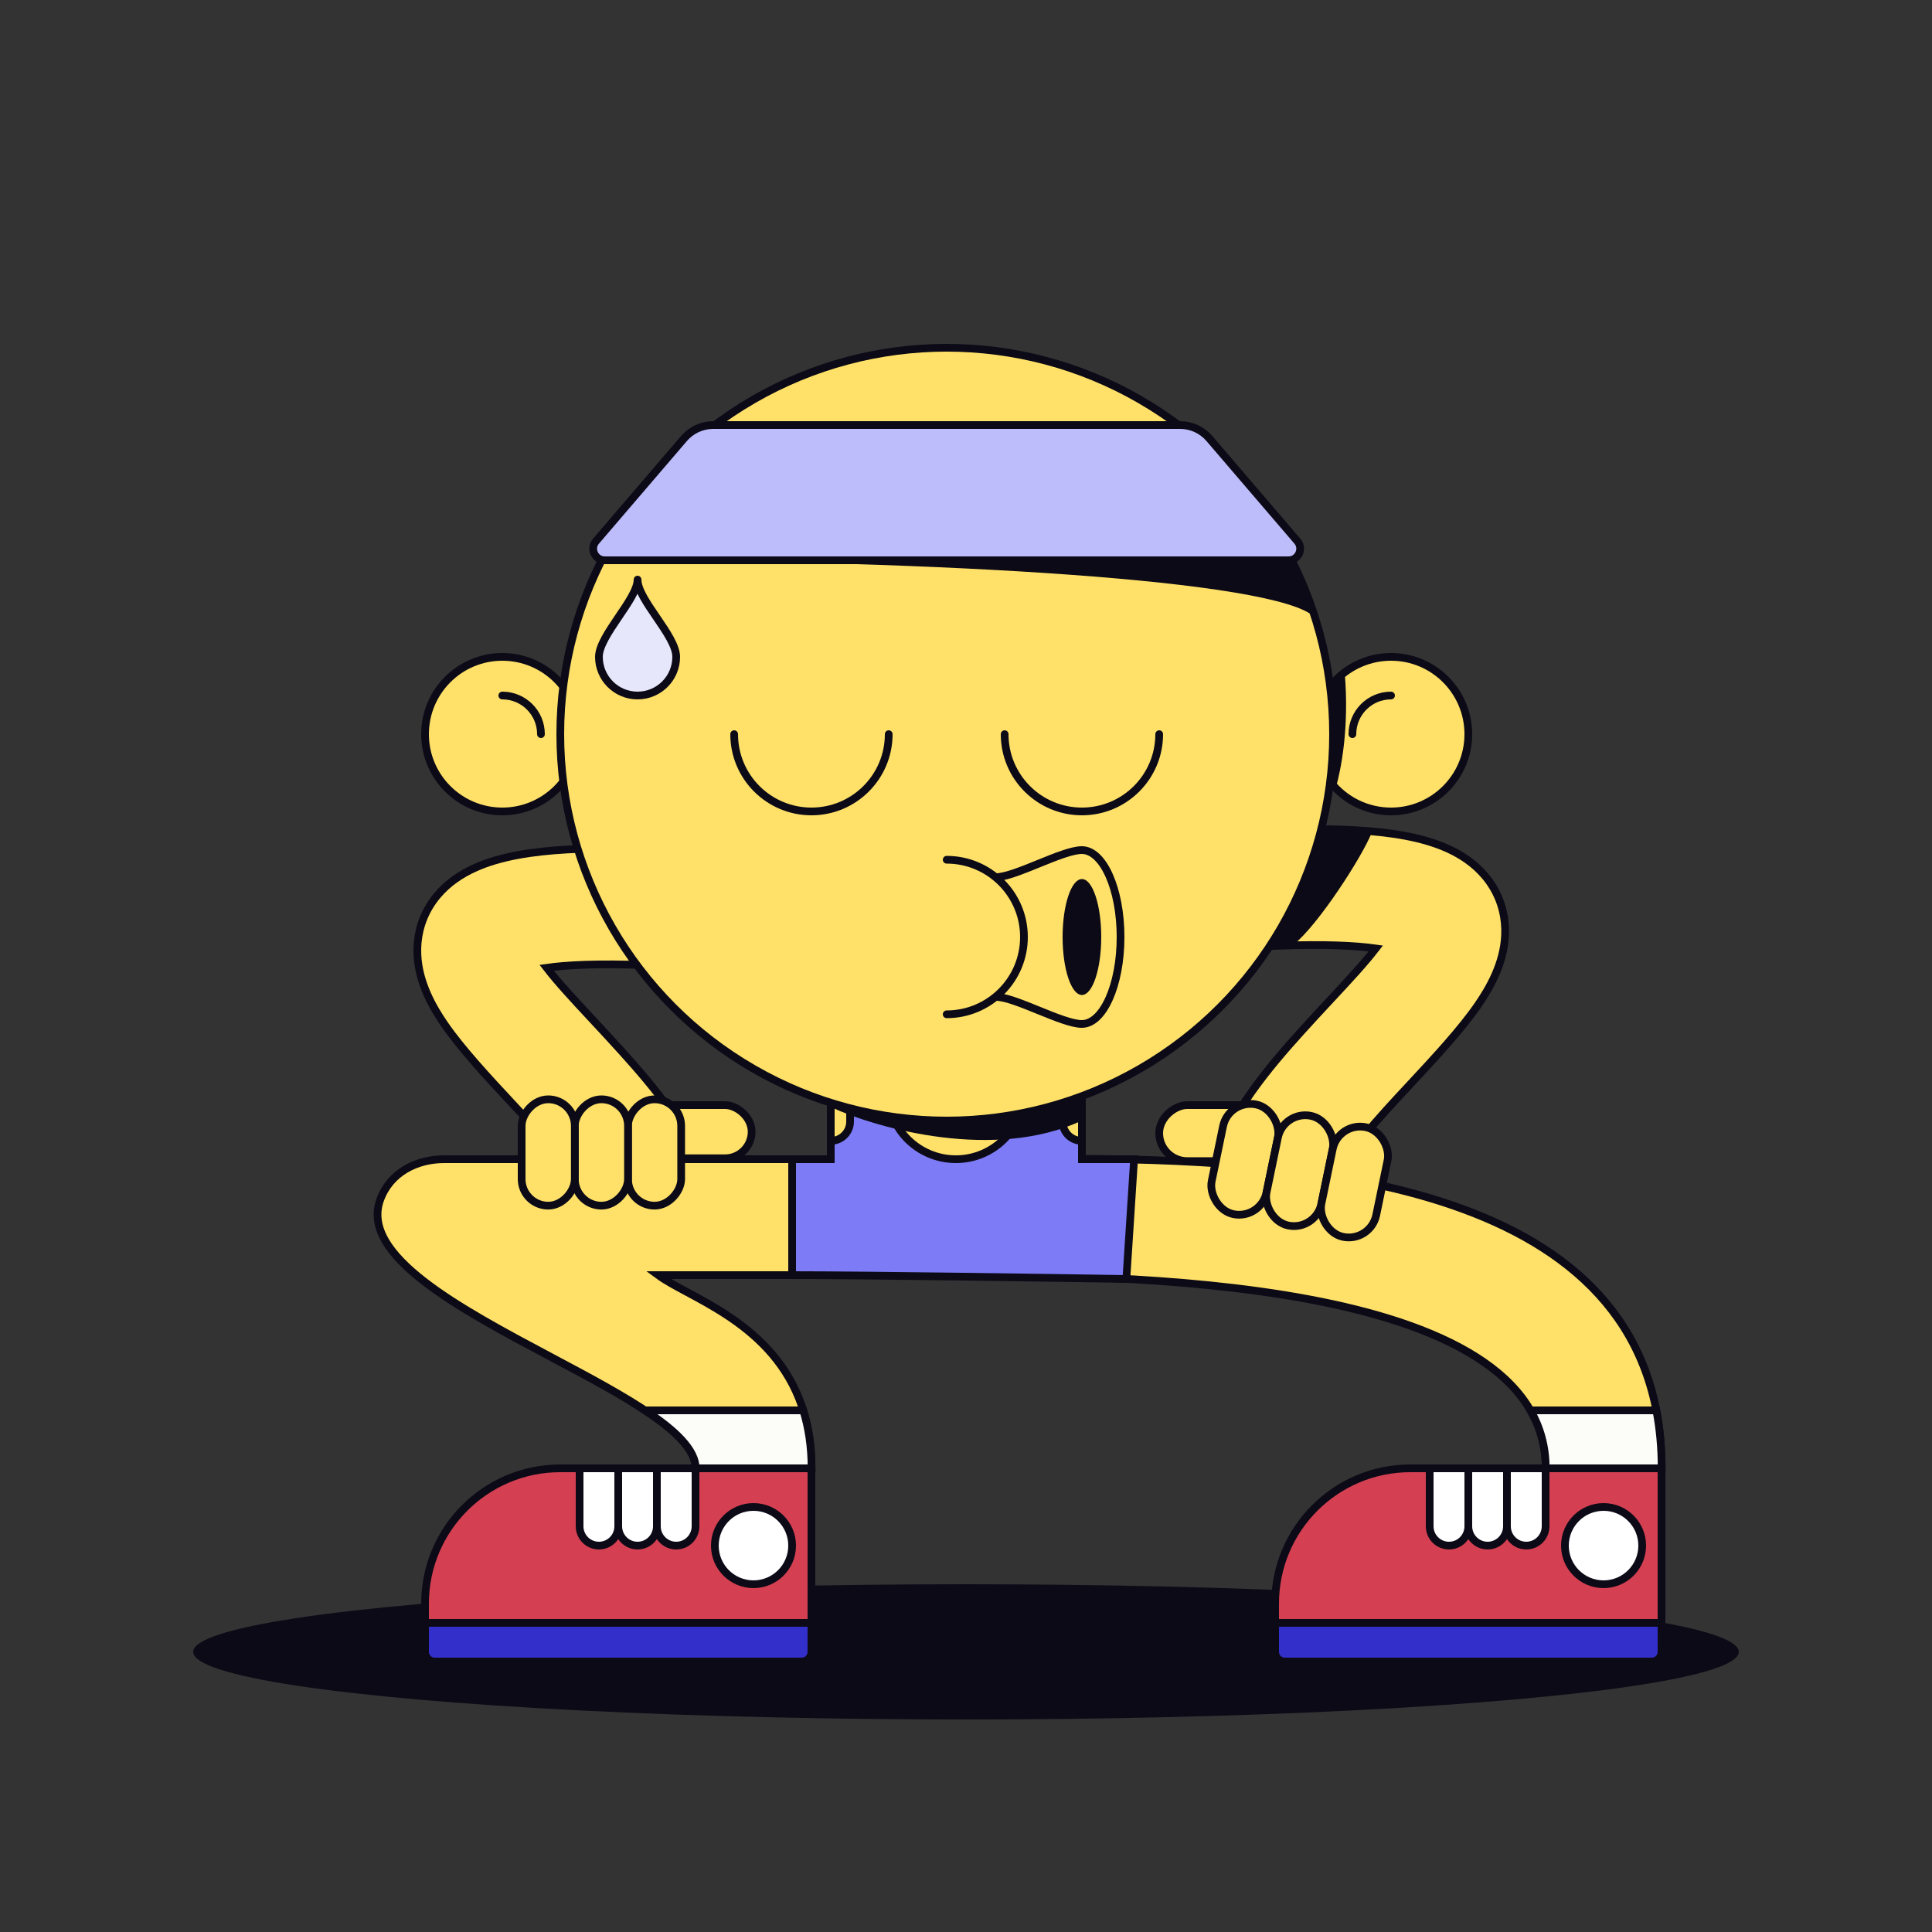
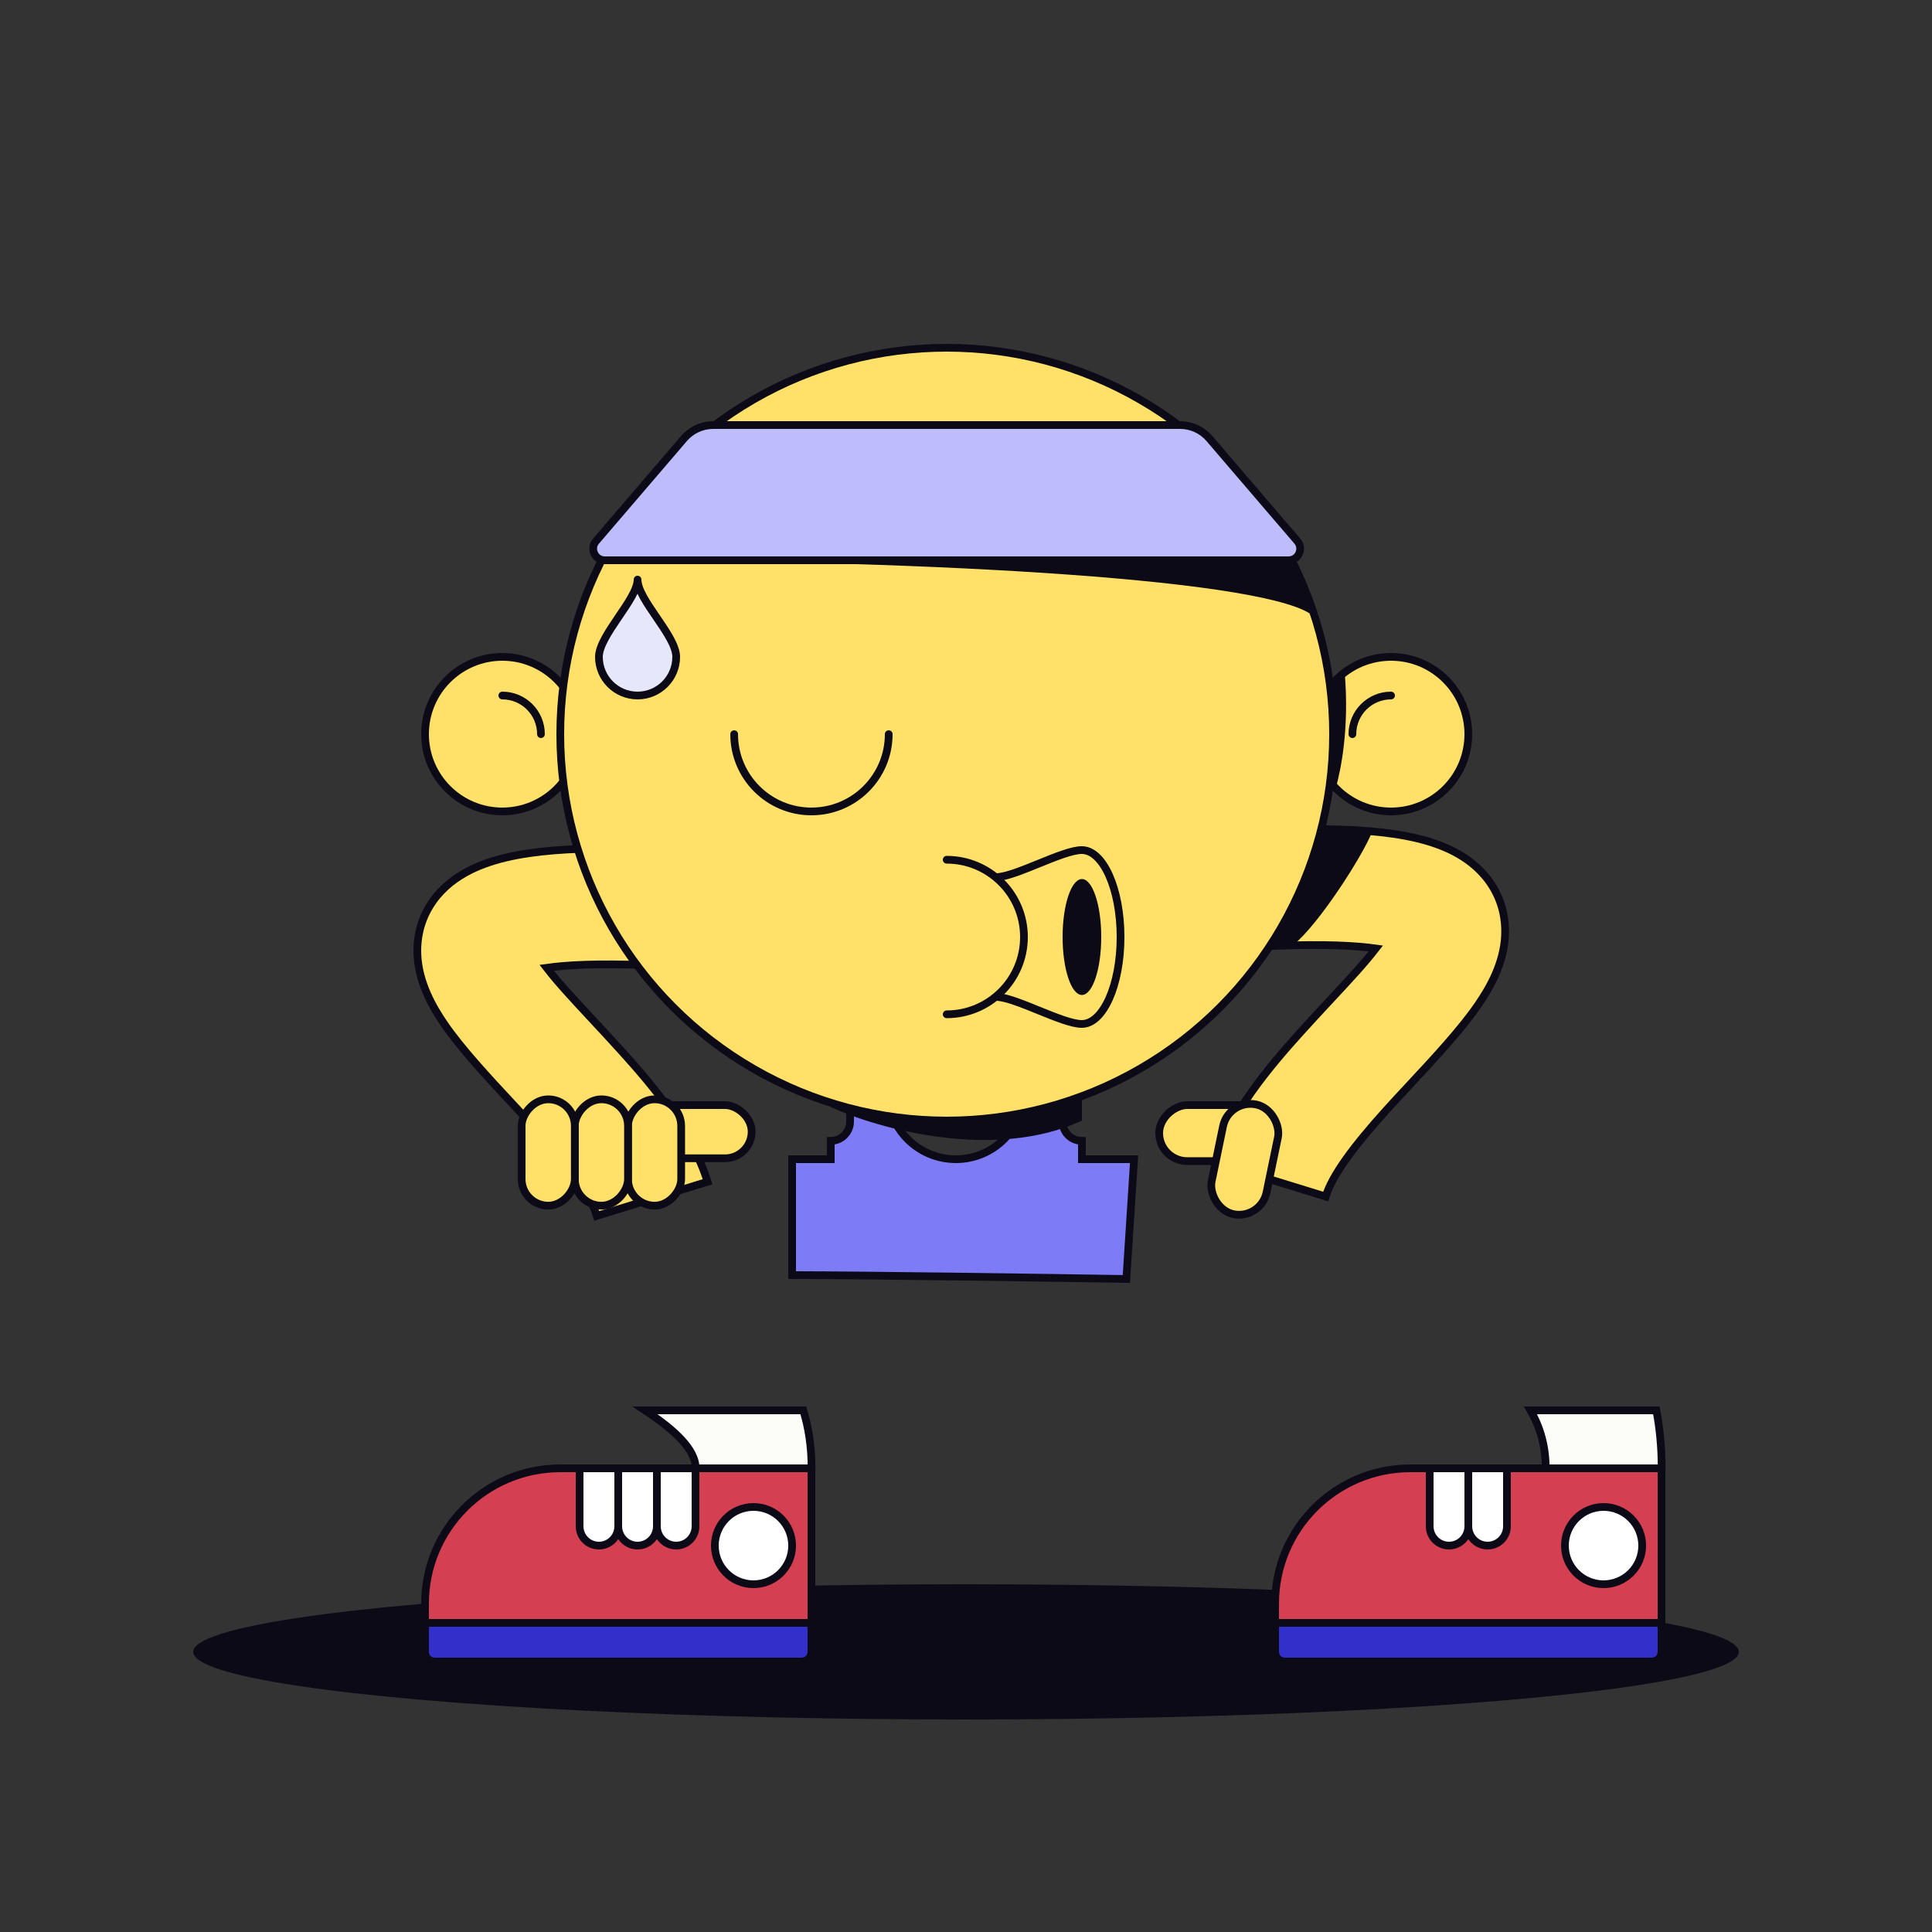
<svg xmlns="http://www.w3.org/2000/svg" width="1000" height="1000" viewBox="0 0 1000 1000" fill="none">
  <rect x="0" y="0" width="1000" height="1000" fill="#333333" stroke="none" />
  <ellipse cx="500" cy="855" rx="400" ry="35" fill="#0C0A16" />
  <path fill-rule="evenodd" clip-rule="evenodd" d="M277.378 584.469C294.539 603.481 305.494 618.284 308.901 629.337L366.239 611.664C358.395 586.216 338.225 562.332 321.917 544.266C316.243 537.98 310.92 532.263 306.01 526.99C296.693 516.984 288.867 508.579 282.963 500.924C285.412 500.575 288.271 500.248 291.592 499.974C305.686 498.814 325.385 498.8 352.236 500.444L355.903 440.556C327.629 438.825 304.766 438.686 286.669 440.176C269.324 441.604 253.116 444.738 240.518 451.873C233.802 455.678 227.129 461.172 222.352 469.049C217.431 477.164 215.681 485.906 216.047 494.114C216.701 508.834 224.13 521.542 229.957 530.034C238.815 542.946 252.774 557.93 265.407 571.491C269.625 576.019 273.695 580.388 277.378 584.469Z" fill="#FFE169" stroke="#0C0A16" stroke-width="4" />
-   <path d="M560 540H430V600L229.886 600C215.626 599.994 201.941 606.883 196.808 620.917C186.235 649.825 237.684 677.163 285.568 702.606C323.965 723.008 360.069 742.193 360.069 759.993H420.069C420.069 703.394 380.872 682.339 355.588 668.758C349.605 665.544 344.401 662.749 340.68 660H490C576.5 660 800.069 660 800.069 759.993H860.069C860.069 615.422 687.322 600.654 560 599.783V540Z" fill="#FFE169" stroke="#0C0A16" stroke-width="4" />
  <path fill-rule="evenodd" clip-rule="evenodd" d="M717.691 574.469C700.53 593.481 689.576 608.284 686.169 619.337L628.831 601.664C636.674 576.216 656.845 552.332 673.153 534.266C678.827 527.98 684.15 522.263 689.06 516.99C698.377 506.984 706.203 498.579 712.107 490.924C709.658 490.575 706.799 490.248 703.478 489.974C689.384 488.814 669.684 488.8 642.833 490.444L639.167 430.556C667.441 428.825 690.304 428.686 708.401 430.176C725.746 431.604 741.954 434.738 754.552 441.873C761.268 445.678 767.941 451.172 772.718 459.049C777.639 467.164 779.388 475.906 779.023 484.114C778.368 498.834 770.94 511.542 765.113 520.034C756.255 532.946 742.296 547.93 729.663 561.491C725.445 566.019 721.375 570.388 717.691 574.469Z" fill="#FFE169" stroke="#0C0A16" stroke-width="4" />
  <rect width="27.526" height="55.051" rx="13.763" transform="matrix(-4.37114e-08 1 1 4.37114e-08 334 572)" fill="#FFE169" stroke="#0C0A16" stroke-width="4" />
  <rect width="27.526" height="55.051" rx="13.763" transform="matrix(-1 -8.74228e-08 -8.74228e-08 1 352.576 569)" fill="#FFE169" stroke="#0C0A16" stroke-width="4" />
  <rect width="27.526" height="55.051" rx="13.763" transform="matrix(-1 -8.74228e-08 -8.74228e-08 1 325.051 569)" fill="#FFE169" stroke="#0C0A16" stroke-width="4" />
  <rect width="27.526" height="55.051" rx="13.763" transform="matrix(-1 -8.74228e-08 -8.74228e-08 1 297.525 569)" fill="#FFE169" stroke="#0C0A16" stroke-width="4" />
  <rect x="657.971" y="572" width="28.986" height="57.971" rx="14.493" transform="rotate(90 657.971 572)" fill="#FFE169" stroke="#0C0A16" stroke-width="4" />
  <rect x="635.992" y="568.741" width="28.986" height="57.971" rx="14.493" transform="rotate(11.699 635.992 568.741)" fill="#FFE169" stroke="#0C0A16" stroke-width="4" />
-   <rect x="664.375" y="574.619" width="28.986" height="57.971" rx="14.493" transform="rotate(11.699 664.375 574.619)" fill="#FFE169" stroke="#0C0A16" stroke-width="4" />
-   <rect x="692.759" y="580.496" width="28.986" height="57.971" rx="14.493" transform="rotate(11.699 692.759 580.496)" fill="#FFE169" stroke="#0C0A16" stroke-width="4" />
  <path d="M410 600V660C446.8 660 540.667 661.333 583 662L587 600H560V590.5C554.477 590.5 550 586.023 550 580.5V560H530V564.75C530 584.218 514.218 600 494.75 600C475.282 600 459.5 584.218 459.5 564.75V560H440V580.5C440 586.023 435.523 590.5 430 590.5V600H410Z" fill="#7D7BF6" stroke="#0C0A16" stroke-width="4" />
  <circle cx="260" cy="380" r="40" fill="#FFE169" stroke="#0C0A16" stroke-width="4" />
  <path d="M280 380C280 368.954 271.046 360 260 360" stroke="#0C0A16" stroke-width="4" stroke-linecap="round" />
  <circle cx="40" cy="40" r="40" transform="matrix(-1 0 0 1 760 340)" fill="#FFE169" stroke="#0C0A16" stroke-width="4" />
  <path d="M696 348C698.5 377 694 398.5 691.5 407.5L688.5 405C690.5 397.4 689.333 368.5 688.5 355L696 348Z" fill="#0C0A16" />
  <path d="M700 380C700 368.954 708.954 360 720 360" stroke="#0C0A16" stroke-width="4" stroke-linecap="round" />
  <circle cx="490" cy="380" r="200" fill="#FFE169" stroke="#0C0A16" stroke-width="4" />
  <path d="M460 380C460 402.091 442.091 420 420 420C397.909 420 380 402.091 380 380" stroke="#0C0A16" stroke-width="4" stroke-linecap="round" />
  <path d="M490 445C512.091 445 530 462.909 530 485C530 507.091 512.091 525 490 525" stroke="#0C0A16" stroke-width="4" stroke-linecap="round" />
-   <path d="M600 380C600 402.091 582.091 420 560 420C537.909 420 520 402.091 520 380" stroke="#0C0A16" stroke-width="4" stroke-linecap="round" />
  <ellipse cx="560" cy="485" rx="10" ry="30" fill="#0C0A16" />
  <path d="M515.5 454C525.358 454 549.894 440 559.929 440C571.014 440 580 460.147 580 485C580 509.853 571.014 530 559.929 530C549.894 530 525.358 516 515.5 516" stroke="#0C0A16" stroke-width="4" />
  <path d="M354.014 226.984C357.813 222.551 363.36 220 369.199 220H610.801C616.64 220 622.187 222.551 625.986 226.984L671.51 280.095C674.846 283.987 672.081 290 666.955 290H313.045C307.919 290 305.154 283.987 308.49 280.095L354.014 226.984Z" fill="#BEBDFB" stroke="#0C0A16" stroke-width="4" />
-   <path d="M684 429.5C681.6 449.5 665.333 477.5 657.5 489H669.5C682.5 478.5 705 443.5 710 431L684 429.5Z" fill="#0C0A16" />
+   <path d="M684 429.5C681.6 449.5 665.333 477.5 657.5 489H669.5C682.5 478.5 705 443.5 710 431L684 429.5" fill="#0C0A16" />
  <path d="M350 340C350 351.046 341.046 360 330 360C318.954 360 310 351.046 310 340C310 328.954 330 310 330 300C330 310.5 350 328.954 350 340Z" fill="#E6E7FA" stroke="#0C0A16" stroke-width="4" stroke-linejoin="round" />
  <path fill-rule="evenodd" clip-rule="evenodd" d="M857.323 730H792.152C797.261 738.836 800.069 748.786 800.069 759.993H860.069C860.069 749.301 859.125 739.319 857.323 730ZM415.767 730L333.852 730C349.56 740.383 360.069 750.39 360.069 759.993H420.069C420.069 748.641 418.492 738.719 415.767 730Z" fill="#FCFCF8" />
  <path d="M792.152 730V728H788.686L790.421 731.001L792.152 730ZM857.323 730L859.287 729.62L858.973 728H857.323V730ZM800.069 759.993H798.069V761.993H800.069V759.993ZM860.069 759.993V761.993H862.069V759.993H860.069ZM333.852 730V728H327.199L332.749 731.668L333.852 730ZM415.767 730L417.676 729.403L417.237 728H415.767V730ZM360.069 759.993H358.069V761.993H360.069V759.993ZM420.069 759.993V761.993H422.069V759.993H420.069ZM792.152 732H857.323V728H792.152V732ZM790.421 731.001C795.354 739.533 798.069 749.139 798.069 759.993H802.069C802.069 748.434 799.168 738.138 793.884 728.999L790.421 731.001ZM800.069 761.993H860.069V757.993H800.069V761.993ZM862.069 759.993C862.069 749.183 861.114 739.073 859.287 729.62L855.359 730.38C857.135 739.565 858.069 749.419 858.069 759.993H862.069ZM333.852 732H415.767V728H333.852V732ZM332.749 731.668C340.55 736.825 346.949 741.818 351.378 746.642C355.834 751.494 358.069 755.929 358.069 759.993H362.069C362.069 754.454 359.05 749.084 354.324 743.936C349.572 738.76 342.862 733.558 334.954 728.332L332.749 731.668ZM360.069 761.993H420.069V757.993H360.069V761.993ZM422.069 759.993C422.069 748.453 420.466 738.329 417.676 729.403L413.858 730.597C416.519 739.109 418.069 748.829 418.069 759.993H422.069Z" fill="#0C0A16" />
  <path d="M560 580C515 601 454.5 584.333 430 573V570.5C488.4 589.3 541 576 560 567V580Z" fill="#0C0A16" />
  <path d="M667.5 290H312C483.5 290 661 300 680.5 319.5L667.5 290Z" fill="#0C0A16" />
  <path d="M220 830C220 791.34 251.34 760 290 760H420V840H220V830Z" fill="#D43F52" stroke="#0C0A16" stroke-width="4" />
  <path d="M220 840H420V855C420 857.761 417.761 860 415 860H225C222.239 860 220 857.761 220 855V840Z" fill="#322FCA" stroke="#0C0A16" stroke-width="4" />
  <path d="M340 760H360V790C360 795.523 355.523 800 350 800C344.477 800 340 795.523 340 790V760Z" fill="white" stroke="#0C0A16" stroke-width="4" />
  <path d="M320 760H340V790C340 795.523 335.523 800 330 800C324.477 800 320 795.523 320 790V760Z" fill="white" stroke="#0C0A16" stroke-width="4" />
  <path d="M300 760H320V790C320 795.523 315.523 800 310 800C304.477 800 300 795.523 300 790V760Z" fill="white" stroke="#0C0A16" stroke-width="4" />
  <circle cx="390" cy="800" r="20" fill="white" stroke="#0C0A16" stroke-width="4" />
  <path d="M660 830C660 791.34 691.34 760 730 760H860V840H660V830Z" fill="#D43F52" stroke="#0C0A16" stroke-width="4" />
  <path d="M660 840H860V855C860 857.761 857.761 860 855 860H665C662.239 860 660 857.761 660 855V840Z" fill="#322FCA" stroke="#0C0A16" stroke-width="4" />
-   <path d="M780 760H800V790C800 795.523 795.523 800 790 800C784.477 800 780 795.523 780 790V760Z" fill="white" stroke="#0C0A16" stroke-width="4" />
  <path d="M760 760H780V790C780 795.523 775.523 800 770 800C764.477 800 760 795.523 760 790V760Z" fill="white" stroke="#0C0A16" stroke-width="4" />
  <path d="M740 760H760V790C760 795.523 755.523 800 750 800C744.477 800 740 795.523 740 790V760Z" fill="white" stroke="#0C0A16" stroke-width="4" />
  <circle cx="830" cy="800" r="20" fill="white" stroke="#0C0A16" stroke-width="4" />
</svg>